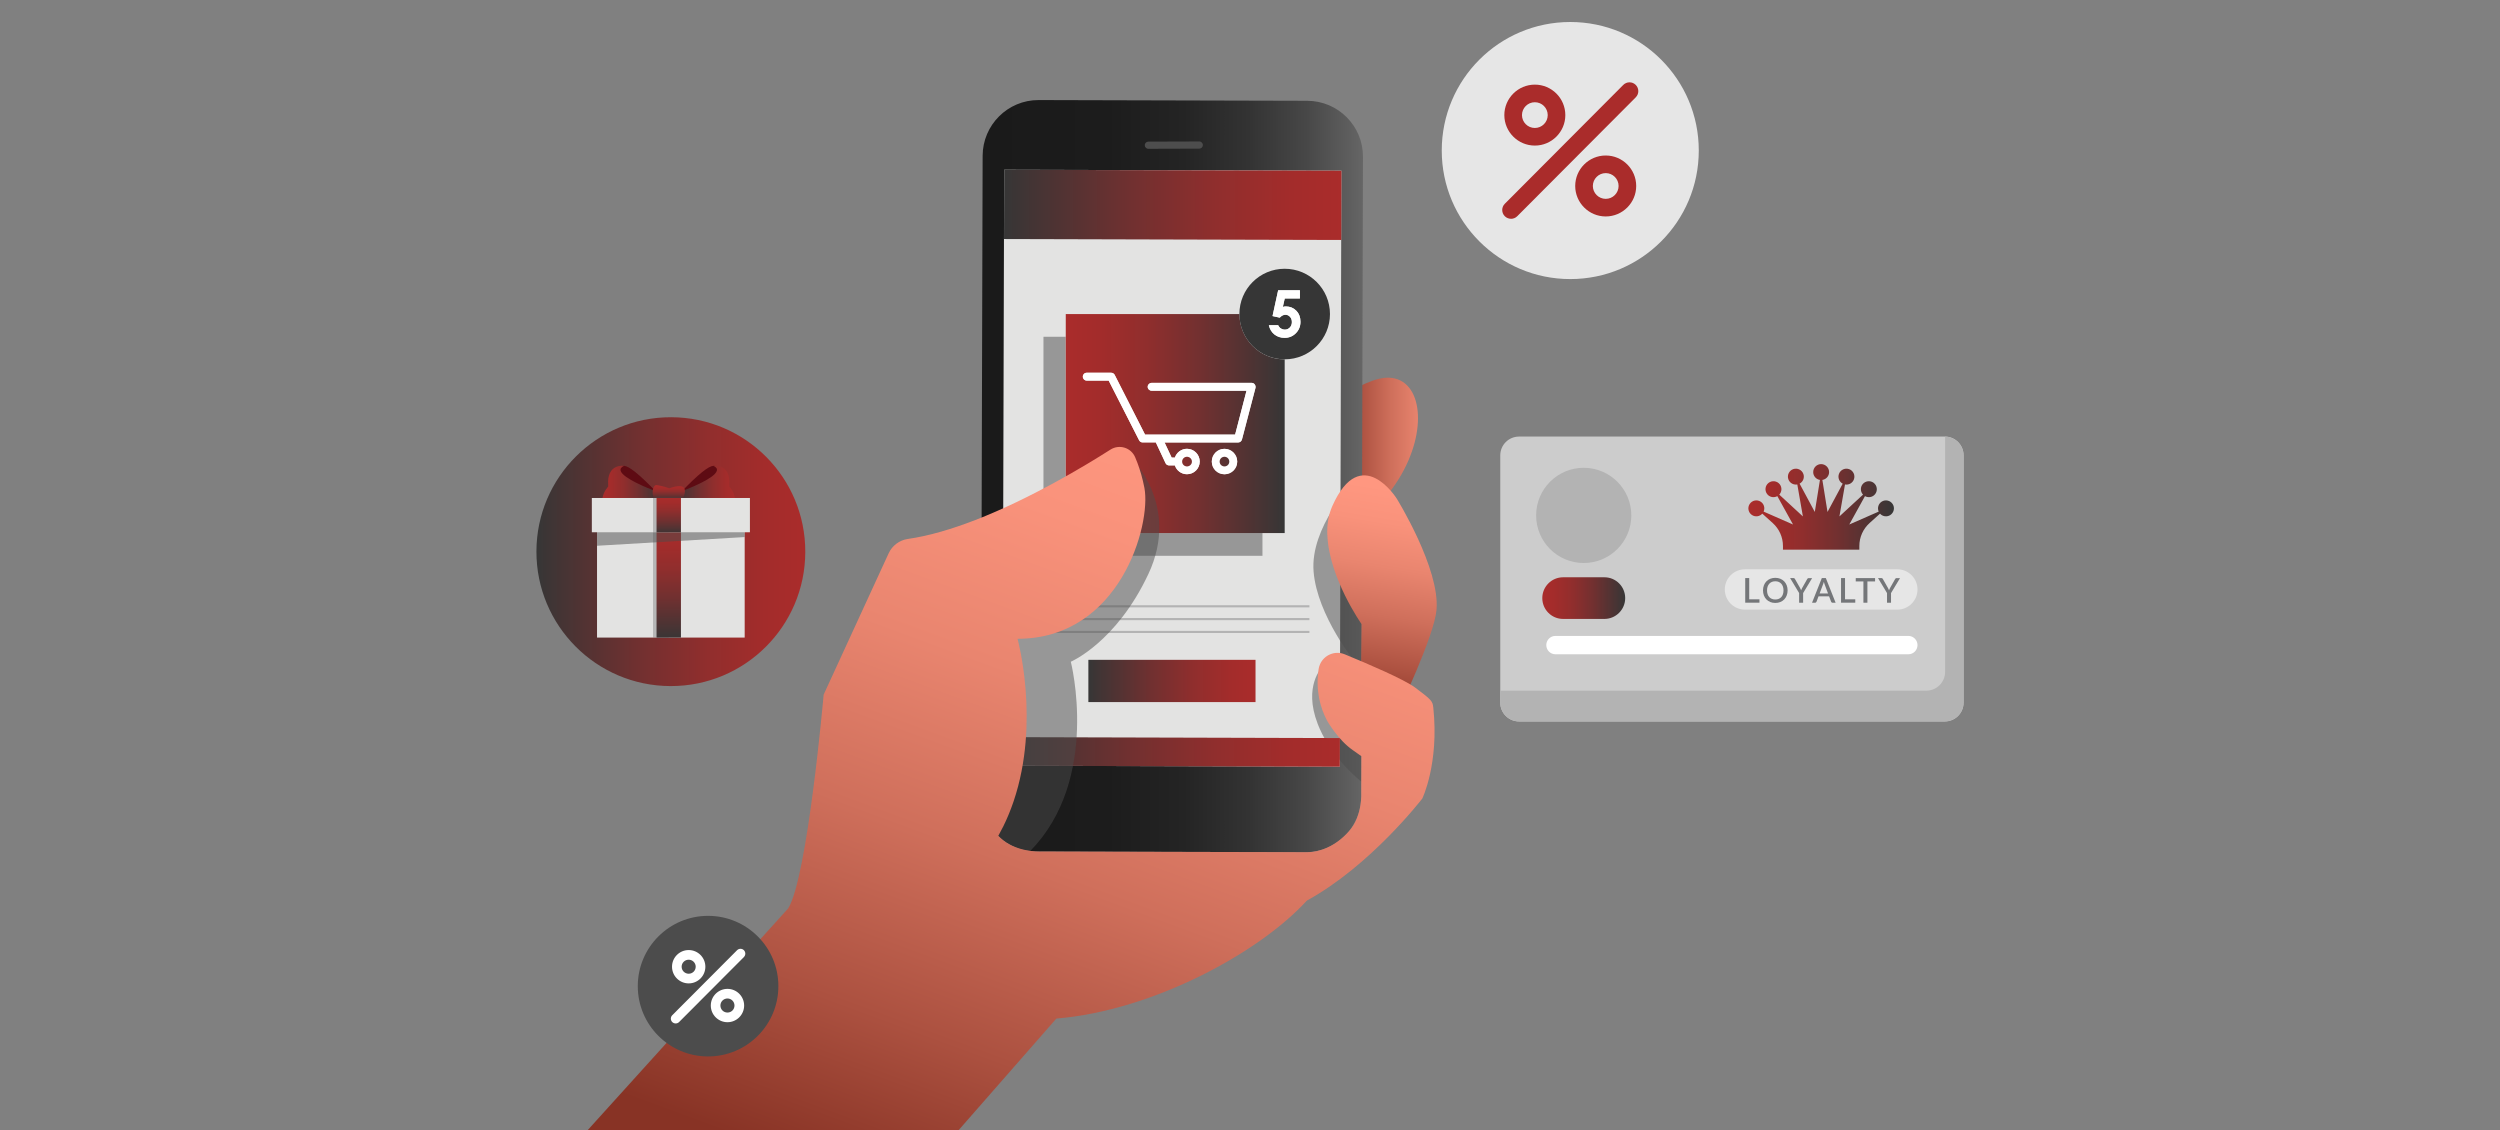
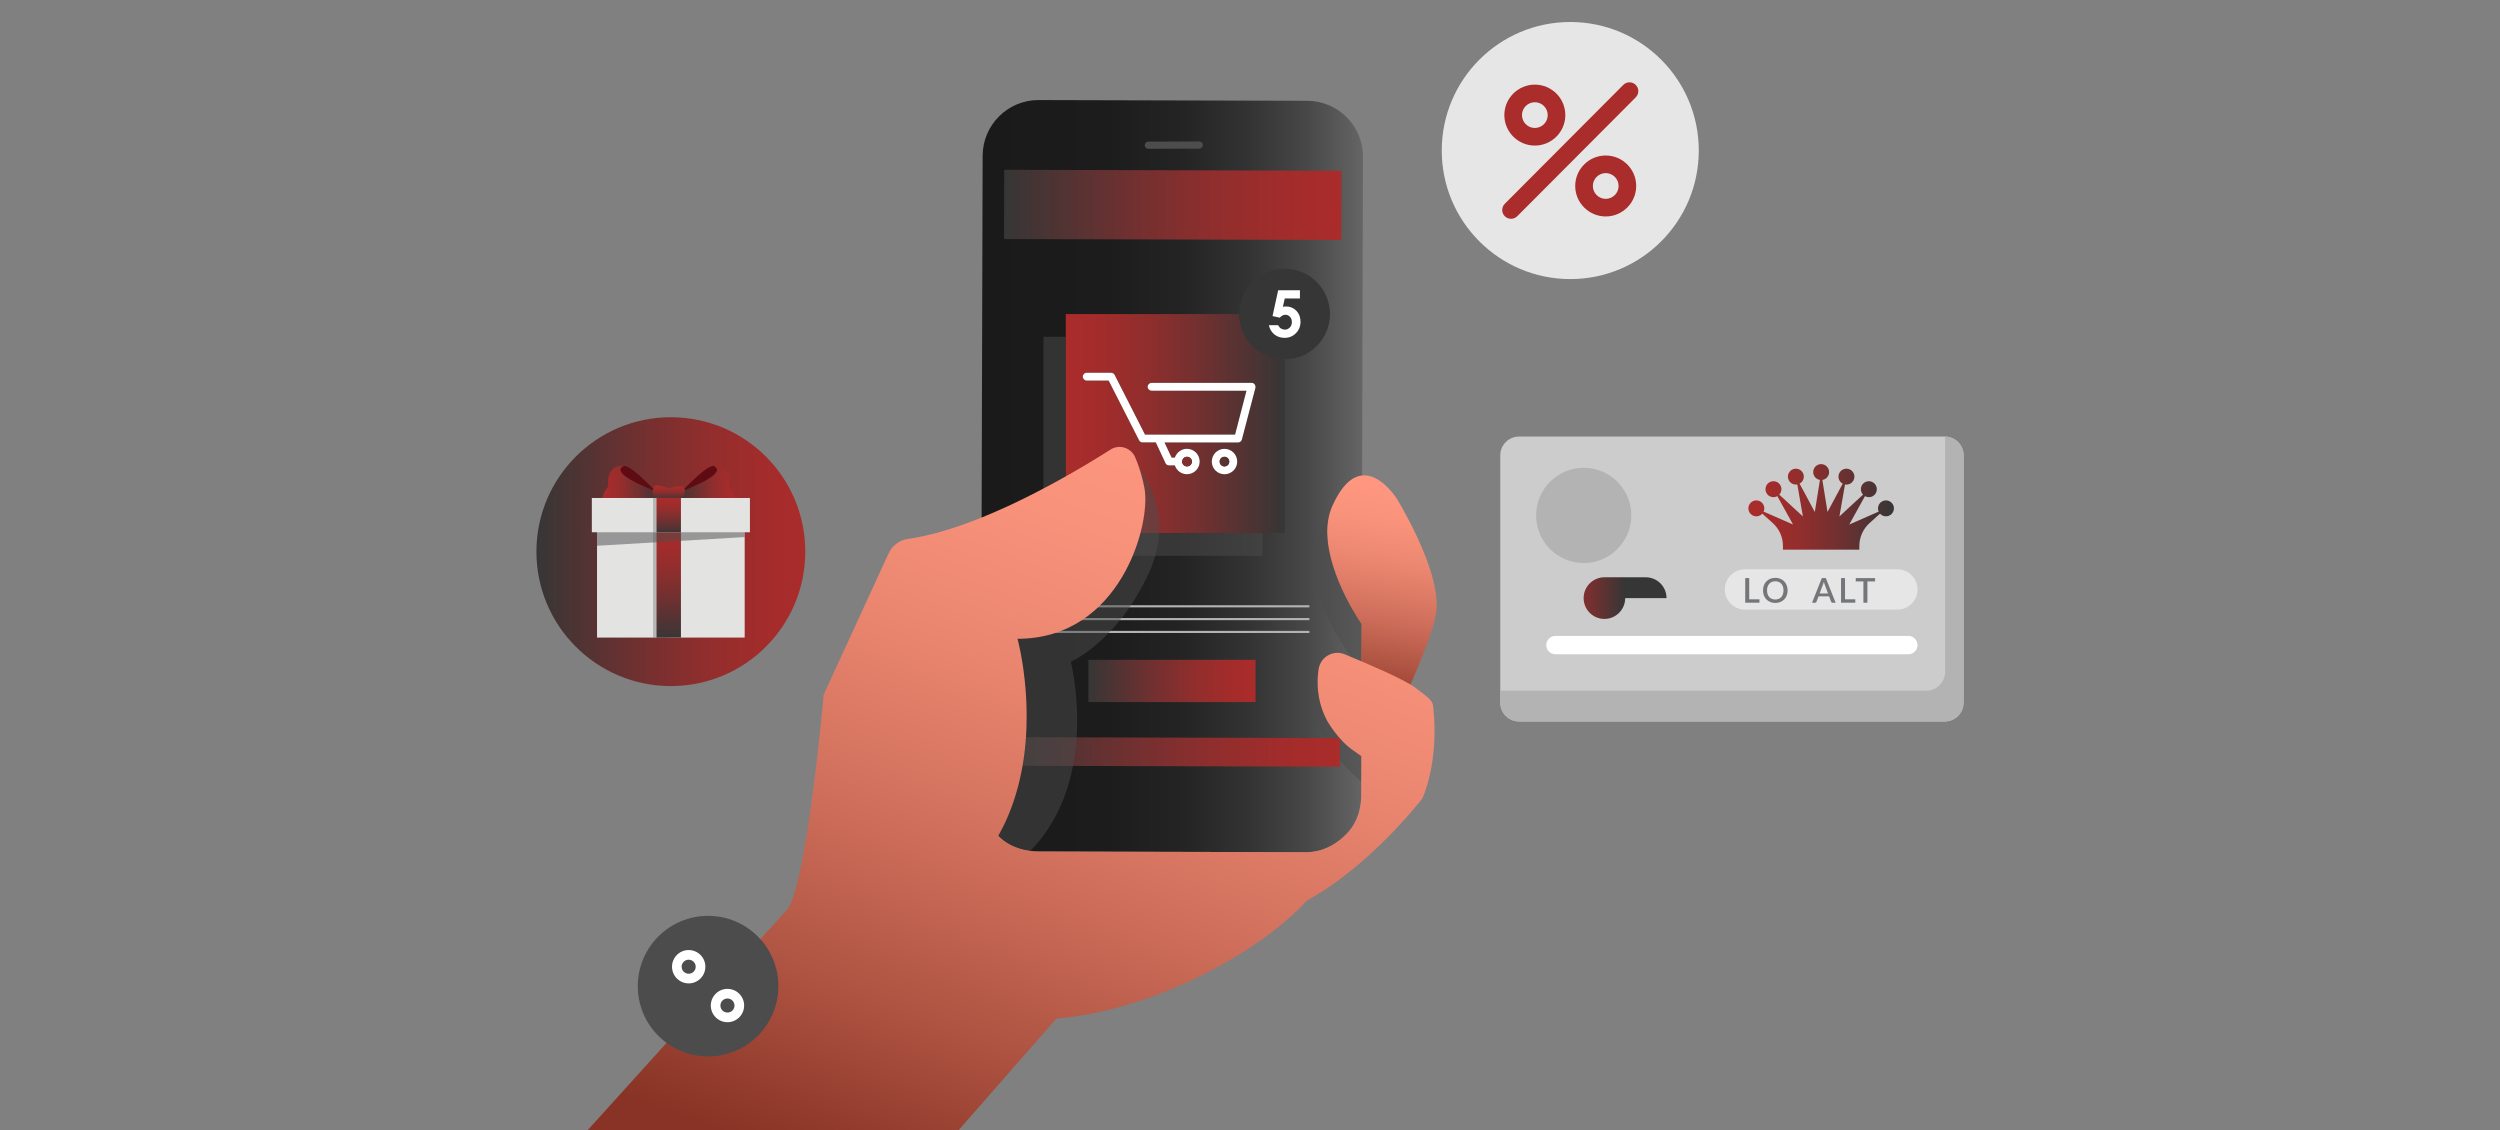
<svg xmlns="http://www.w3.org/2000/svg" xmlns:xlink="http://www.w3.org/1999/xlink" id="Layer_1" viewBox="0 0 1000 452">
  <rect x="0" y="0" width="1000" height="452" fill="#808080" stroke="none" />
  <defs>
    <style>.cls-1{fill:#aa2c2b;}.cls-2{fill:url(#linear-gradient-15);}.cls-3{fill:url(#linear-gradient-13);}.cls-4{fill:url(#linear-gradient-2);}.cls-5{fill:url(#linear-gradient-10);}.cls-6{fill:url(#linear-gradient-12);}.cls-7,.cls-8,.cls-9{fill:#4d4d4d;}.cls-10{fill:#fff;}.cls-11{fill:#5e0b13;}.cls-8{opacity:.5;}.cls-8,.cls-9{mix-blend-mode:multiply;}.cls-8,.cls-9,.cls-12{isolation:isolate;}.cls-9{opacity:.3;}.cls-13{fill:#4c4c4c;}.cls-14{fill:url(#linear-gradient-4);}.cls-15{fill:url(#linear-gradient-3);}.cls-16{fill:url(#linear-gradient-5);}.cls-17{fill:#363636;}.cls-18{fill:url(#linear-gradient-8);}.cls-19{fill:url(#linear-gradient-14);}.cls-20{fill:url(#linear-gradient-17);}.cls-21{fill:url(#linear-gradient-7);}.cls-22{fill:url(#linear-gradient-9);}.cls-23{fill:url(#linear-gradient-11);}.cls-24{fill:url(#linear-gradient-6);}.cls-25{fill:#e3e3e2;}.cls-26{fill:#ccc;}.cls-27{fill:#b3b3b3;}.cls-28{fill:#747679;}.cls-29{fill:url(#linear-gradient-16);}.cls-30{fill:url(#linear-gradient);}.cls-31{fill:#e6e6e6;}.cls-32{fill:url(#linear-gradient-18);}</style>
    <linearGradient id="linear-gradient" x1="2171.886" y1="219.282" x2="2230.094" y2="219.282" gradientTransform="translate(2758.498 -27.944) rotate(-180) scale(1 -1)" gradientUnits="userSpaceOnUse">
      <stop offset="0" stop-color="#ff9780" />
      <stop offset=".14" stop-color="#f9927b" />
      <stop offset=".32" stop-color="#e9856f" />
      <stop offset=".52" stop-color="#cf6f5b" />
      <stop offset=".73" stop-color="#ac5140" />
      <stop offset=".91" stop-color="#883325" />
    </linearGradient>
    <linearGradient id="linear-gradient-2" x1="2213.299" y1="218.402" x2="2366.159" y2="218.402" gradientTransform="translate(2758.498 -27.944) rotate(-180) scale(1 -1)" gradientUnits="userSpaceOnUse">
      <stop offset="0" stop-color="#666" />
      <stop offset=".02" stop-color="#616161" />
      <stop offset=".15" stop-color="#474747" />
      <stop offset=".3" stop-color="#333" />
      <stop offset=".47" stop-color="#242424" />
      <stop offset=".67" stop-color="#1c1c1c" />
      <stop offset="1" stop-color="#1a1a1a" />
    </linearGradient>
    <linearGradient id="linear-gradient-3" x1="2221.922" y1="109.923" x2="2356.899" y2="109.923" gradientTransform="translate(585.411 2371.043) rotate(-90.16) scale(1 -1)" gradientUnits="userSpaceOnUse">
      <stop offset="0" stop-color="#aa2c2b" />
      <stop offset=".15" stop-color="#a32c2b" />
      <stop offset=".37" stop-color="#902e2d" />
      <stop offset=".62" stop-color="#713030" />
      <stop offset=".9" stop-color="#463434" />
      <stop offset="1" stop-color="#363636" />
    </linearGradient>
    <linearGradient id="linear-gradient-4" x1="-2681.001" y1="197.363" x2="-2593.435" y2="197.363" gradientTransform="translate(3107.308 -27.944)" xlink:href="#linear-gradient-3" />
    <linearGradient id="linear-gradient-5" x1="-2658.17" y1="212.578" x2="-2605.734" y2="212.578" gradientTransform="translate(3107.308 -27.944)" xlink:href="#linear-gradient-3" />
    <linearGradient id="linear-gradient-6" x1="-2658.17" y1="212.578" x2="-2605.734" y2="212.578" gradientTransform="translate(3107.308 -27.944)" xlink:href="#linear-gradient-3" />
    <linearGradient id="linear-gradient-7" x1="2222.565" y1="328.731" x2="2357.498" y2="328.731" gradientTransform="translate(803.612 2589.866) rotate(-90.16) scale(1 -1)" xlink:href="#linear-gradient-3" />
    <linearGradient id="linear-gradient-8" x1="2200.494" y1="223.476" x2="2216.561" y2="320.55" xlink:href="#linear-gradient" />
    <linearGradient id="linear-gradient-9" x1="2403.005" y1="539.905" x2="2277.752" y2="200.372" gradientTransform="translate(2758.498 -27.944) rotate(-180) scale(1 -1)" gradientUnits="userSpaceOnUse">
      <stop offset=".09" stop-color="#883325" />
      <stop offset=".27" stop-color="#ac5140" />
      <stop offset=".48" stop-color="#cf6f5b" />
      <stop offset=".68" stop-color="#e9856f" />
      <stop offset=".86" stop-color="#f9927b" />
      <stop offset="1" stop-color="#ff9780" />
    </linearGradient>
    <linearGradient id="linear-gradient-10" x1="2256.289" y1="300.328" x2="2323.15" y2="300.328" gradientTransform="translate(2758.498 -27.944) rotate(-180) scale(1 -1)" xlink:href="#linear-gradient-3" />
    <linearGradient id="linear-gradient-11" x1="2436.384" y1="248.606" x2="2543.927" y2="248.606" gradientTransform="translate(2758.498 -27.944) rotate(-180) scale(1 -1)" xlink:href="#linear-gradient-3" />
    <linearGradient id="linear-gradient-12" x1="2464.363" y1="222.08" x2="2487.954" y2="222.08" gradientTransform="translate(2758.498 -27.944) rotate(-180) scale(1 -1)" xlink:href="#linear-gradient-3" />
    <linearGradient id="linear-gradient-13" x1="-1771.017" y1="222.08" x2="-1747.426" y2="222.08" gradientTransform="translate(2011.878 -27.944)" xlink:href="#linear-gradient-3" />
    <linearGradient id="linear-gradient-14" x1="2490.991" y1="222.582" x2="2490.991" y2="228.056" gradientTransform="translate(2758.498 -27.944) rotate(-180) scale(1 -1)" xlink:href="#linear-gradient-3" />
    <linearGradient id="linear-gradient-15" x1="2491" y1="238.896" x2="2491" y2="284.122" gradientTransform="translate(2758.498 -27.944) rotate(-180) scale(1 -1)" xlink:href="#linear-gradient-3" />
    <linearGradient id="linear-gradient-16" x1="2491" y1="226.613" x2="2491" y2="241.922" gradientTransform="translate(2758.498 -27.944) rotate(-180) scale(1 -1)" xlink:href="#linear-gradient-3" />
    <linearGradient id="linear-gradient-17" x1="-2490.391" y1="267.186" x2="-2457.232" y2="267.186" gradientTransform="translate(3107.308 -27.944)" xlink:href="#linear-gradient-3" />
    <linearGradient id="linear-gradient-18" x1="-2407.964" y1="230.691" x2="-2349.736" y2="230.691" gradientTransform="translate(3107.308 -27.944)" xlink:href="#linear-gradient-3" />
  </defs>
  <g class="cls-12">
    <g id="Layer_1-2">
-       <path class="cls-30" d="M508.987,180.757l1.442,3.552,14.688,36.26,4.467,11.043,6.575-8.763,17.464-23.295c2.264-2.62,4.249-5.336,5.925-8.05,11.88-19.262,9.367-39.689-3.739-40.418-1.272-.078-2.652.078-4.126.419-13.4,3.086-34.322,21.543-40.743,27.452-1.241,1.147-1.954,1.814-1.954,1.814v-.016l.002.002Z" />
      <path class="cls-4" d="M392.341,318.169c-.031,11.477,8.592,20.953,19.712,22.272.853.094,1.722.156,2.589.156l107.433.294c12.346.047,22.395-9.942,22.426-22.303v-5.909l.341-119.298.357-130.636c.047-12.361-9.957-22.395-22.303-22.426l-107.433-.294c-12.346-.047-22.379,9.957-22.41,22.303l-.45,161.344-.263,94.499.002-.002Z" />
-       <polygon class="cls-25" points="401.011 306.288 535.912 306.661 535.943 295.215 536.484 95.982 536.562 68.266 401.662 67.894 401.584 95.609 401.042 294.843 401.011 306.288" />
      <rect class="cls-27" x="413.82" y="242.096" width="109.946" height=".853" />
      <rect class="cls-27" x="413.82" y="247.214" width="109.946" height=".853" />
      <rect class="cls-27" x="413.82" y="252.348" width="109.946" height=".853" />
      <path class="cls-8" d="M527.055,289.508c4.405,11.399,13.353,19.759,17.479,23.17l.325-119.298-3.645-.325s-17.246,17.883-15.773,35.625c1.457,17.727,16.905,36.601,16.905,36.601l-13.493,1.613s-7.647,7.491-1.783,22.613h-.016Z" />
      <rect class="cls-15" x="455.245" y="14.498" width="27.7" height="134.901" transform="translate(385.837 550.813) rotate(-89.84)" />
      <polygon class="cls-8" points="504.986 213.218 426.275 213.218 426.275 134.708 417.388 134.708 417.388 167.138 417.388 178.506 417.388 222.322 458.55 222.322 469.779 222.322 504.986 222.322 504.986 213.218" />
      <path class="cls-14" d="M495.772,125.62h-69.466v87.598h87.567v-69.466c-9.973,0-18.099-8.11-18.099-18.13h0l-.002-.002ZM489.786,189.705c-2.807,0-5.071-2.264-5.071-5.071s2.264-5.102,5.071-5.102,5.102,2.295,5.102,5.102-2.295,5.071-5.102,5.071ZM496.782,175.808c-.171.713-.807,1.179-1.52,1.179h-29.422l2.839,6.049h1.288c.682-2.032,2.605-3.52,4.839-3.52,2.807,0,5.102,2.295,5.102,5.102s-2.295,5.071-5.102,5.071c-2.233,0-4.156-1.457-4.839-3.52h-2.295c-.604,0-1.148-.341-1.426-.884l-3.893-8.313h-5.305c-.575,0-1.116-.341-1.381-.853l-12.174-23.885h-8.794c-.884,0-1.551-.713-1.551-1.582s.682-1.551,1.551-1.551h9.77c.604,0,1.148.341,1.426.853l12.143,23.885h36.029l4.559-17.557h-37.951c-.884,0-1.582-.682-1.582-1.551s.713-1.582,1.582-1.582h40.015c.481,0,.947.232,1.225.635.31.372.403.884.31,1.35l-5.412,20.659-.031.016h.002Z" />
      <path class="cls-17" d="M513.871,143.734c10.004,0,18.115-8.11,18.115-18.115s-8.11-18.115-18.115-18.115-18.115,8.11-18.115,18.115,8.11,18.115,18.115,18.115h0ZM515.981,126.721c-.512-.559-1.132-.822-1.845-.822-.388,0-.76.094-1.147.294-.372.187-.744.481-1.101.869l-2.885-.635,2.248-10.314h8.701v3.273h-6.065l-.76,3.365c.216-.062.419-.109.62-.125.201-.031.388-.047.575-.047,1.691,0,3.086.575,4.202,1.722s1.66,2.62,1.66,4.405-.62,3.335-1.845,4.574c-1.225,1.241-2.729,1.861-4.498,1.861-1.582,0-2.932-.45-4.08-1.35-1.132-.9-1.876-2.141-2.233-3.707h3.708c.294.59.666,1.023,1.132,1.319.466.294.978.45,1.551.45.775,0,1.442-.279,2.001-.853.544-.559.822-1.288.822-2.172s-.247-1.566-.76-2.11h0v.004Z" />
      <path class="cls-10" d="M513.934,131.854c-.559,0-1.07-.156-1.551-.45-.466-.294-.838-.744-1.132-1.319h-3.708c.357,1.566,1.101,2.807,2.233,3.707,1.147.9,2.498,1.35,4.08,1.35,1.769,0,3.273-.62,4.498-1.861s1.845-2.761,1.845-4.574-.559-3.257-1.66-4.405c-1.116-1.147-2.513-1.722-4.202-1.722-.187,0-.388,0-.575.047-.201.031-.419.078-.62.125l.76-3.365h6.065v-3.273h-8.701l-2.248,10.314,2.885.635c.357-.388.729-.682,1.101-.869s.76-.294,1.147-.294c.729,0,1.335.279,1.845.822.512.559.76,1.257.76,2.11s-.263,1.613-.822,2.172-1.21.853-2.001.853h0v-.004Z" />
      <path class="cls-10" d="M501.884,153.785c-.263-.403-.744-.635-1.225-.635h-40.015c-.884,0-1.582.713-1.582,1.582s.713,1.551,1.582,1.551h37.951l-4.559,17.557h-36.029l-12.143-23.885c-.263-.512-.807-.853-1.426-.853h-9.77c-.884,0-1.551.713-1.551,1.551s.682,1.582,1.551,1.582h8.794l12.174,23.885c.263.512.807.853,1.381.853h5.305l3.893,8.313c.263.544.807.884,1.426.884h2.295c.682,2.063,2.605,3.52,4.839,3.52,2.807,0,5.102-2.264,5.102-5.071s-2.295-5.102-5.102-5.102c-2.233,0-4.156,1.488-4.839,3.52h-1.288l-2.839-6.049h29.422c.713,0,1.35-.481,1.52-1.179l5.412-20.659c.109-.481,0-.978-.31-1.35l.031-.016h-.002ZM474.804,182.711c1.085,0,1.97.853,1.97,1.923s-.884,1.923-1.97,1.923-1.923-.853-1.923-1.923.884-1.923,1.923-1.923Z" />
      <path class="cls-16" d="M476.758,184.634c0,1.085-.884,1.923-1.97,1.923s-1.923-.853-1.923-1.923.884-1.923,1.923-1.923,1.97.853,1.97,1.923Z" />
      <path class="cls-10" d="M489.786,179.531c-2.807,0-5.071,2.295-5.071,5.102s2.264,5.071,5.071,5.071,5.102-2.264,5.102-5.071-2.295-5.102-5.102-5.102ZM489.786,186.572c-1.054,0-1.923-.853-1.923-1.923s.885-1.923,1.923-1.923,1.923.853,1.923,1.923-.853,1.923-1.923,1.923Z" />
      <path class="cls-24" d="M491.71,184.634c0,1.085-.853,1.923-1.923,1.923s-1.923-.853-1.923-1.923.885-1.923,1.923-1.923,1.923.853,1.923,1.923Z" />
      <rect class="cls-21" x="462.764" y="233.311" width="11.446" height="134.901" transform="translate(166.418 768.407) rotate(-89.84)" />
      <path class="cls-8" d="M392.341,318.169c-.031,11.477,8.592,20.953,19.712,22.272,28.288-28.754,16.27-75.749,16.27-75.749,0,0,18.177-7.694,31.035-35.097,12.856-27.39-6.825-46.342-6.825-46.342l-59.943,40.402-.263,94.499.016.016h-.002Z" />
      <path class="cls-18" d="M530.948,213.993c.604,17.045,13.678,35.656,13.678,35.656l-.403,37.626.109,2.729.962,23.435s4.048-7.879,9.135-18.471c3.846-8.003,8.282-17.542,12.021-26.412,4.327-10.283,7.723-19.65,8.157-24.629,1.442-16.486-15.913-44.482-15.913-44.482,0,0-14.253-22.751-25.746,2.932-1.613,3.614-2.186,7.584-2.032,11.633l.031-.016v-.002Z" />
      <path class="cls-22" d="M235.121,452l80.121-88.605c7.754-12.206,14.222-85.55,14.222-85.55l25.993-56.516c1.426-3.102,4.327-5.274,7.709-5.753,8.545-1.225,17.789-4.017,26.971-7.569,22.147-8.592,43.86-21.666,54.05-28.165,3.52-2.248,8.204-.807,9.864,3.024.31.729.635,1.52.947,2.357,1.023,2.729,2.032,6.08,2.776,9.989,2.761,14.672-9.802,60.331-50.763,60.301,0,0,9.182,33.19-1.551,64.969-1.148,3.396-2.513,6.778-4.156,10.096-.62,1.257-1.288,2.513-1.985,3.754.635.651,1.335,1.303,2.094,1.892.372.294.76.559,1.148.807,6.406,4.142,14.485,3.583,14.485,3.583l46.28.125h0l59.742.14c4.637,0,11.105-2.248,16.579-8.453,5.475-6.188,4.855-15.479,4.855-15.479l.047-14.284v-.187c-.544-.419-1.566-1.148-3.427-2.42-5.878-4.048-10.142-11.539-10.283-11.771-2.745-5.165-4.652-12.052-3.396-20.612.094-.666.279-1.303.528-1.876,1.566-3.723,5.94-5.708,9.895-4.08,9.26,3.799,23.776,10.02,28.181,13.306,6.622,4.978,6.994,5.381,7.275,8.081,2.357,22.35-4.389,36.292-4.389,36.292,0,0-20.612,26.862-46.202,40.852-18.721,20.55-61.153,43.938-100.191,47.18l-39.037,44.573h-148.383Z" />
      <path class="cls-7" d="M459.356,59.519l20.365-.062c.791,0,1.442-.651,1.426-1.442h0c0-.791-.651-1.442-1.442-1.426l-20.365.062c-.791,0-1.442.651-1.426,1.442h0c0,.791.651,1.442,1.442,1.426Z" />
      <rect class="cls-5" x="435.348" y="263.932" width="66.861" height="16.905" />
      <path class="cls-31" d="M679.513,60.216c0,28.382-23.016,51.414-51.398,51.414s-51.414-23.016-51.414-51.414,23.016-51.414,51.414-51.414,51.398,23.016,51.398,51.414h0Z" />
      <path class="cls-1" d="M604.402,87.513c-.885,0-1.783-.341-2.482-1.023-1.366-1.366-1.381-3.598,0-4.978l47.396-47.552c1.381-1.366,3.598-1.381,4.978,0,1.366,1.381,1.381,3.598,0,4.978l-47.396,47.552c-.682.682-1.598,1.038-2.498,1.038v-.016h.002Z" />
      <path class="cls-1" d="M642.291,86.583c-6.716,0-12.206-5.475-12.206-12.19s5.475-12.19,12.206-12.19,12.19,5.475,12.19,12.19-5.475,12.19-12.19,12.19ZM642.291,69.244c-2.839,0-5.149,2.311-5.149,5.149s2.311,5.149,5.149,5.149,5.149-2.311,5.149-5.149-2.311-5.149-5.149-5.149Z" />
      <path class="cls-1" d="M613.94,58.231c-6.731,0-12.206-5.475-12.206-12.19s5.475-12.19,12.206-12.19,12.19,5.475,12.19,12.19-5.475,12.19-12.19,12.19ZM613.94,40.892c-2.839,0-5.149,2.311-5.149,5.149s2.311,5.149,5.149,5.149,5.149-2.311,5.149-5.149-2.311-5.149-5.149-5.149Z" />
      <path class="cls-13" d="M311.35,394.459c0,15.525-12.593,28.119-28.119,28.119s-28.119-12.593-28.119-28.119,12.593-28.119,28.119-28.119,28.119,12.593,28.119,28.119Z" />
-       <path class="cls-10" d="M270.266,409.381c-.481,0-.978-.187-1.366-.559-.744-.744-.76-1.97,0-2.729l25.931-26.009c.744-.744,1.97-.76,2.729,0,.744.76.76,1.97,0,2.729l-25.931,26.009c-.372.372-.869.559-1.366.559h.002Z" />
      <path class="cls-10" d="M290.987,408.884c-3.676,0-6.669-2.992-6.669-6.669s2.992-6.669,6.669-6.669,6.669,2.992,6.669,6.669-2.992,6.669-6.669,6.669ZM290.987,399.392c-1.551,0-2.823,1.257-2.823,2.823s1.257,2.807,2.823,2.807,2.807-1.257,2.807-2.807-1.257-2.823-2.807-2.823Z" />
      <path class="cls-10" d="M275.477,393.358c-3.676,0-6.669-2.992-6.669-6.669s2.992-6.669,6.669-6.669,6.669,2.992,6.669,6.669-2.992,6.669-6.669,6.669ZM275.477,383.882c-1.551,0-2.823,1.257-2.823,2.807s1.272,2.807,2.823,2.807,2.807-1.257,2.807-2.807-1.272-2.807-2.807-2.807Z" />
      <path class="cls-23" d="M214.572,220.522c-.078,29.701,23.932,53.833,53.631,53.911,29.701.078,53.833-23.932,53.911-53.631.078-29.701-23.932-53.833-53.631-53.911-29.701-.078-53.833,23.946-53.911,53.631Z" />
      <path class="cls-11" d="M287.729,187.642s-.544-1.426-2.404-1.303-5.753,3.024-13.028,10.639v.931l7.181-2.016,7.616-5.459.635-2.776v-.016h0Z" />
      <path class="cls-6" d="M270.546,198.359l.372,3.474c3.226.078,7.832.171,12.097.156,5.8,0,10.965-.201,11.074-.869.031-.187.047-.388.047-.604,0-.931-.232-2.126-.713-3.257-.047-.109-.109-.232-.156-.341-.31-.666-.713-1.319-1.194-1.845-.171-.187-.294-.357-.388-.544l.031-.403c.651-8.901-6.375-7.801-6.375-7.801,4.962,2.233-3.955,6.575-9.229,8.794-2.001.838-3.474,1.381-3.474,1.381l-.559.497-.62.357h.216l-1.132,1.007.002-.002Z" />
      <path class="cls-11" d="M247.265,187.642s.544-1.426,2.404-1.303c1.845.125,5.753,3.024,13.028,10.639v.931l-7.181-2.016-7.616-5.459-.635-2.776v-.016h0Z" />
      <path class="cls-3" d="M264.45,198.359l-.372,3.474c-3.226.078-7.832.171-12.097.156-5.8,0-10.965-.201-11.074-.869-.031-.187-.047-.388-.047-.604,0-.931.232-2.126.713-3.257.047-.109.109-.232.156-.341.31-.666.713-1.319,1.194-1.845.171-.187.294-.357.388-.544l-.031-.403c-.651-8.901,6.375-7.801,6.375-7.801-4.962,2.233,3.955,6.575,9.229,8.794,2.001.838,3.474,1.381,3.474,1.381l.559.497.62.357h-.216l1.132,1.007-.002-.002Z" />
      <path class="cls-19" d="M261.07,197.599c.263,1.876,1.473,3.97,2.574,3.63,1.288-.403,2.652-.357,3.955-.466,1.179-.094,2.357-.187,3.536-.263.247-.016,1.319.201,1.52-.125,0,0,.481-.791.869-1.814.047-.125.094-.247.14-.372.325-.978.481-2.094.031-2.885-.031-.047-.062-.109-.094-.156-.807-1.116-3.148-.682-4.621-.247-.76.216-1.288.419-1.288.419-.978-.372-1.97-.682-2.977-.9-.247-.047-.497-.109-.744-.156-.651-.109-1.598-.575-2.186.109-.559.651-.869,2.079-.697,3.226h-.018Z" />
      <rect class="cls-25" x="238.813" y="209.96" width="59.06" height="45.07" />
      <rect class="cls-9" x="261.208" y="209.96" width="6.297" height="45.07" />
      <rect class="cls-2" x="262.621" y="211.449" width="9.755" height="43.582" />
      <polygon class="cls-8" points="238.813 209.96 238.813 218.305 297.872 214.829 297.872 209.96 238.813 209.96" />
      <rect class="cls-25" x="236.735" y="199.196" width="63.232" height="13.71" />
      <rect class="cls-9" x="261.208" y="199.196" width="6.297" height="13.71" />
      <rect class="cls-29" x="262.621" y="199.196" width="9.755" height="13.71" />
      <path class="cls-26" d="M607.612,174.614h170.308c4.142,0,7.507,3.365,7.507,7.507v98.95c0,4.142-3.367,7.507-7.507,7.507h-170.31c-4.142,0-7.507-3.365-7.507-7.507v-98.935c0-4.142,3.365-7.507,7.507-7.507v-.016h.002Z" />
      <path class="cls-27" d="M778.045,174.629v94.127c0,4.142-3.367,7.507-7.491,7.507h-170.448v4.808c0,4.142,3.365,7.507,7.507,7.507h170.31c4.142,0,7.507-3.365,7.507-7.507v-98.935c0-4.095-3.289-7.413-7.366-7.491l-.016-.016h-.002Z" />
      <path class="cls-10" d="M767.002,258.039c0,2.032-1.644,3.676-3.676,3.676h-141.135c-2.032,0-3.676-1.644-3.676-3.676h0c0-2.032,1.644-3.676,3.676-3.676h141.135c2.032,0,3.676,1.644,3.676,3.676h0Z" />
-       <path class="cls-20" d="M650.076,239.242c0,4.59-3.723,8.329-8.313,8.329h-16.533c-4.59,0-8.313-3.723-8.313-8.329h0c0-4.59,3.723-8.329,8.313-8.329h16.533c4.59,0,8.313,3.723,8.313,8.329h0Z" />
+       <path class="cls-20" d="M650.076,239.242c0,4.59-3.723,8.329-8.313,8.329c-4.59,0-8.313-3.723-8.313-8.329h0c0-4.59,3.723-8.329,8.313-8.329h16.533c4.59,0,8.313,3.723,8.313,8.329h0Z" />
      <path class="cls-31" d="M697.984,227.718h60.952c4.454,0,8.066,3.61,8.066,8.066h0c0,4.454-3.61,8.066-8.066,8.066h-60.952c-4.454,0-8.066-3.61-8.066-8.066h0c0-4.454,3.61-8.066,8.066-8.066Z" />
      <path class="cls-32" d="M735.858,219.855h7.879v-1.457c0-3.505,1.488-6.84,4.095-9.182l4.171-3.754c1.023,1.147,2.761,1.426,4.111.559,1.473-.962,1.907-2.932.947-4.405-.962-1.473-2.932-1.907-4.405-.947-1.335.869-1.798,2.56-1.179,3.97l-11.771,5.165,6.281-11.352c1.35.76,3.086.45,4.064-.807,1.085-1.381.838-3.396-.544-4.483s-3.396-.838-4.483.544c-.978,1.257-.869,3.008.187,4.142l-9.445,8.716,2.233-12.78c1.52.279,3.055-.575,3.583-2.094.575-1.66-.31-3.474-1.97-4.048-1.66-.575-3.474.31-4.048,1.97-.528,1.504.156,3.133,1.52,3.846l-6.08,11.321-2.063-12.812c1.535-.232,2.698-1.551,2.698-3.133,0-1.753-1.426-3.18-3.179-3.195-1.753,0-3.179,1.426-3.179,3.195,0,1.598,1.179,2.901,2.698,3.133l-2.063,12.812-6.08-11.321c1.366-.729,2.048-2.342,1.52-3.846-.575-1.66-2.389-2.544-4.048-1.97s-2.544,2.389-1.97,4.048c.528,1.504,2.063,2.357,3.583,2.094l2.233,12.78-9.445-8.716c1.054-1.132,1.163-2.885.187-4.142-1.085-1.381-3.086-1.629-4.483-.544-1.381,1.085-1.629,3.086-.544,4.483.978,1.257,2.714,1.566,4.064.807l6.281,11.352-11.771-5.165c.635-1.411.171-3.102-1.179-3.97-1.473-.962-3.458-.528-4.405.947-.962,1.473-.528,3.458.947,4.405,1.335.869,3.07.59,4.111-.559l4.171,3.754c2.605,2.342,4.095,5.677,4.095,9.182v1.457h22.677Z" />
      <path class="cls-28" d="M703.784,239.739v1.335h-5.693v-9.848h1.598v8.5h4.095v.016-.002Z" />
      <path class="cls-28" d="M715.045,236.156c0,.729-.125,1.395-.357,2.016-.232.62-.575,1.148-1.007,1.598s-.947.791-1.551,1.038-1.272.372-2.016.372-1.395-.125-2.001-.372-1.116-.604-1.551-1.038c-.434-.45-.775-.978-1.007-1.598s-.357-1.288-.357-2.016.125-1.395.357-2.016c.232-.62.575-1.147,1.007-1.598s.947-.791,1.551-1.038,1.272-.372,2.001-.372,1.411.125,2.016.372c.604.247,1.116.604,1.551,1.038.434.45.76.978,1.007,1.598.232.62.357,1.288.357,2.016ZM713.401,236.156c0-.559-.078-1.07-.232-1.52s-.372-.838-.651-1.147-.635-.559-1.038-.729-.869-.247-1.366-.247-.962.078-1.366.247-.744.403-1.038.729c-.279.31-.512.697-.666,1.147-.156.45-.232.962-.232,1.52s.078,1.085.232,1.535c.156.45.372.838.666,1.148.294.31.635.559,1.038.713.403.171.853.247,1.366.247s.962-.078,1.366-.247.744-.403,1.038-.713.497-.697.651-1.148.232-.962.232-1.535Z" />
-       <path class="cls-28" d="M721.248,237.226v3.861h-1.598v-3.861l-3.598-5.987h1.395c.14,0,.247.031.341.109s.156.156.201.263l2.016,3.536c.094.171.171.341.247.512.078.156.14.31.201.466.047-.156.109-.325.187-.481s.156-.325.247-.497l2.001-3.536c.047-.094.109-.171.201-.247s.201-.109.341-.109h1.411l-3.598,5.987v-.016h.006Z" />
      <path class="cls-28" d="M734.245,241.087h-1.241c-.14,0-.247-.031-.341-.109s-.156-.156-.201-.263l-.822-2.172h-4.233l-.822,2.172c-.031.094-.094.171-.187.247s-.201.125-.341.125h-1.241l3.908-9.848h1.613l3.908,9.848h0ZM731.221,237.395l-1.35-3.598c-.109-.279-.216-.635-.341-1.054-.047.216-.109.419-.171.59s-.109.341-.171.481l-1.35,3.583h3.38l.004-.002Z" />
      <path class="cls-28" d="M742.11,239.739v1.335h-5.693v-9.848h1.598v8.5h4.095v.016-.002Z" />
      <path class="cls-28" d="M750.035,232.573h-3.07v8.514h-1.598v-8.514h-3.07v-1.335h7.738v1.335h0Z" />
-       <path class="cls-28" d="M756.408,237.226v3.861h-1.598v-3.861l-3.598-5.987h1.395c.14,0,.247.031.341.109s.156.156.201.263l2.016,3.536c.094.171.171.341.247.512.078.156.14.31.201.466.047-.156.109-.325.187-.481s.156-.325.247-.497l2.001-3.536c.047-.094.109-.171.201-.247s.201-.109.341-.109h1.411l-3.598,5.987v-.016h.006Z" />
      <path class="cls-27" d="M652.527,206.159c0,10.515-8.529,19.046-19.046,19.046s-19.03-8.529-19.03-19.046,8.529-19.046,19.03-19.046,19.046,8.529,19.046,19.046Z" />
    </g>
  </g>
</svg>